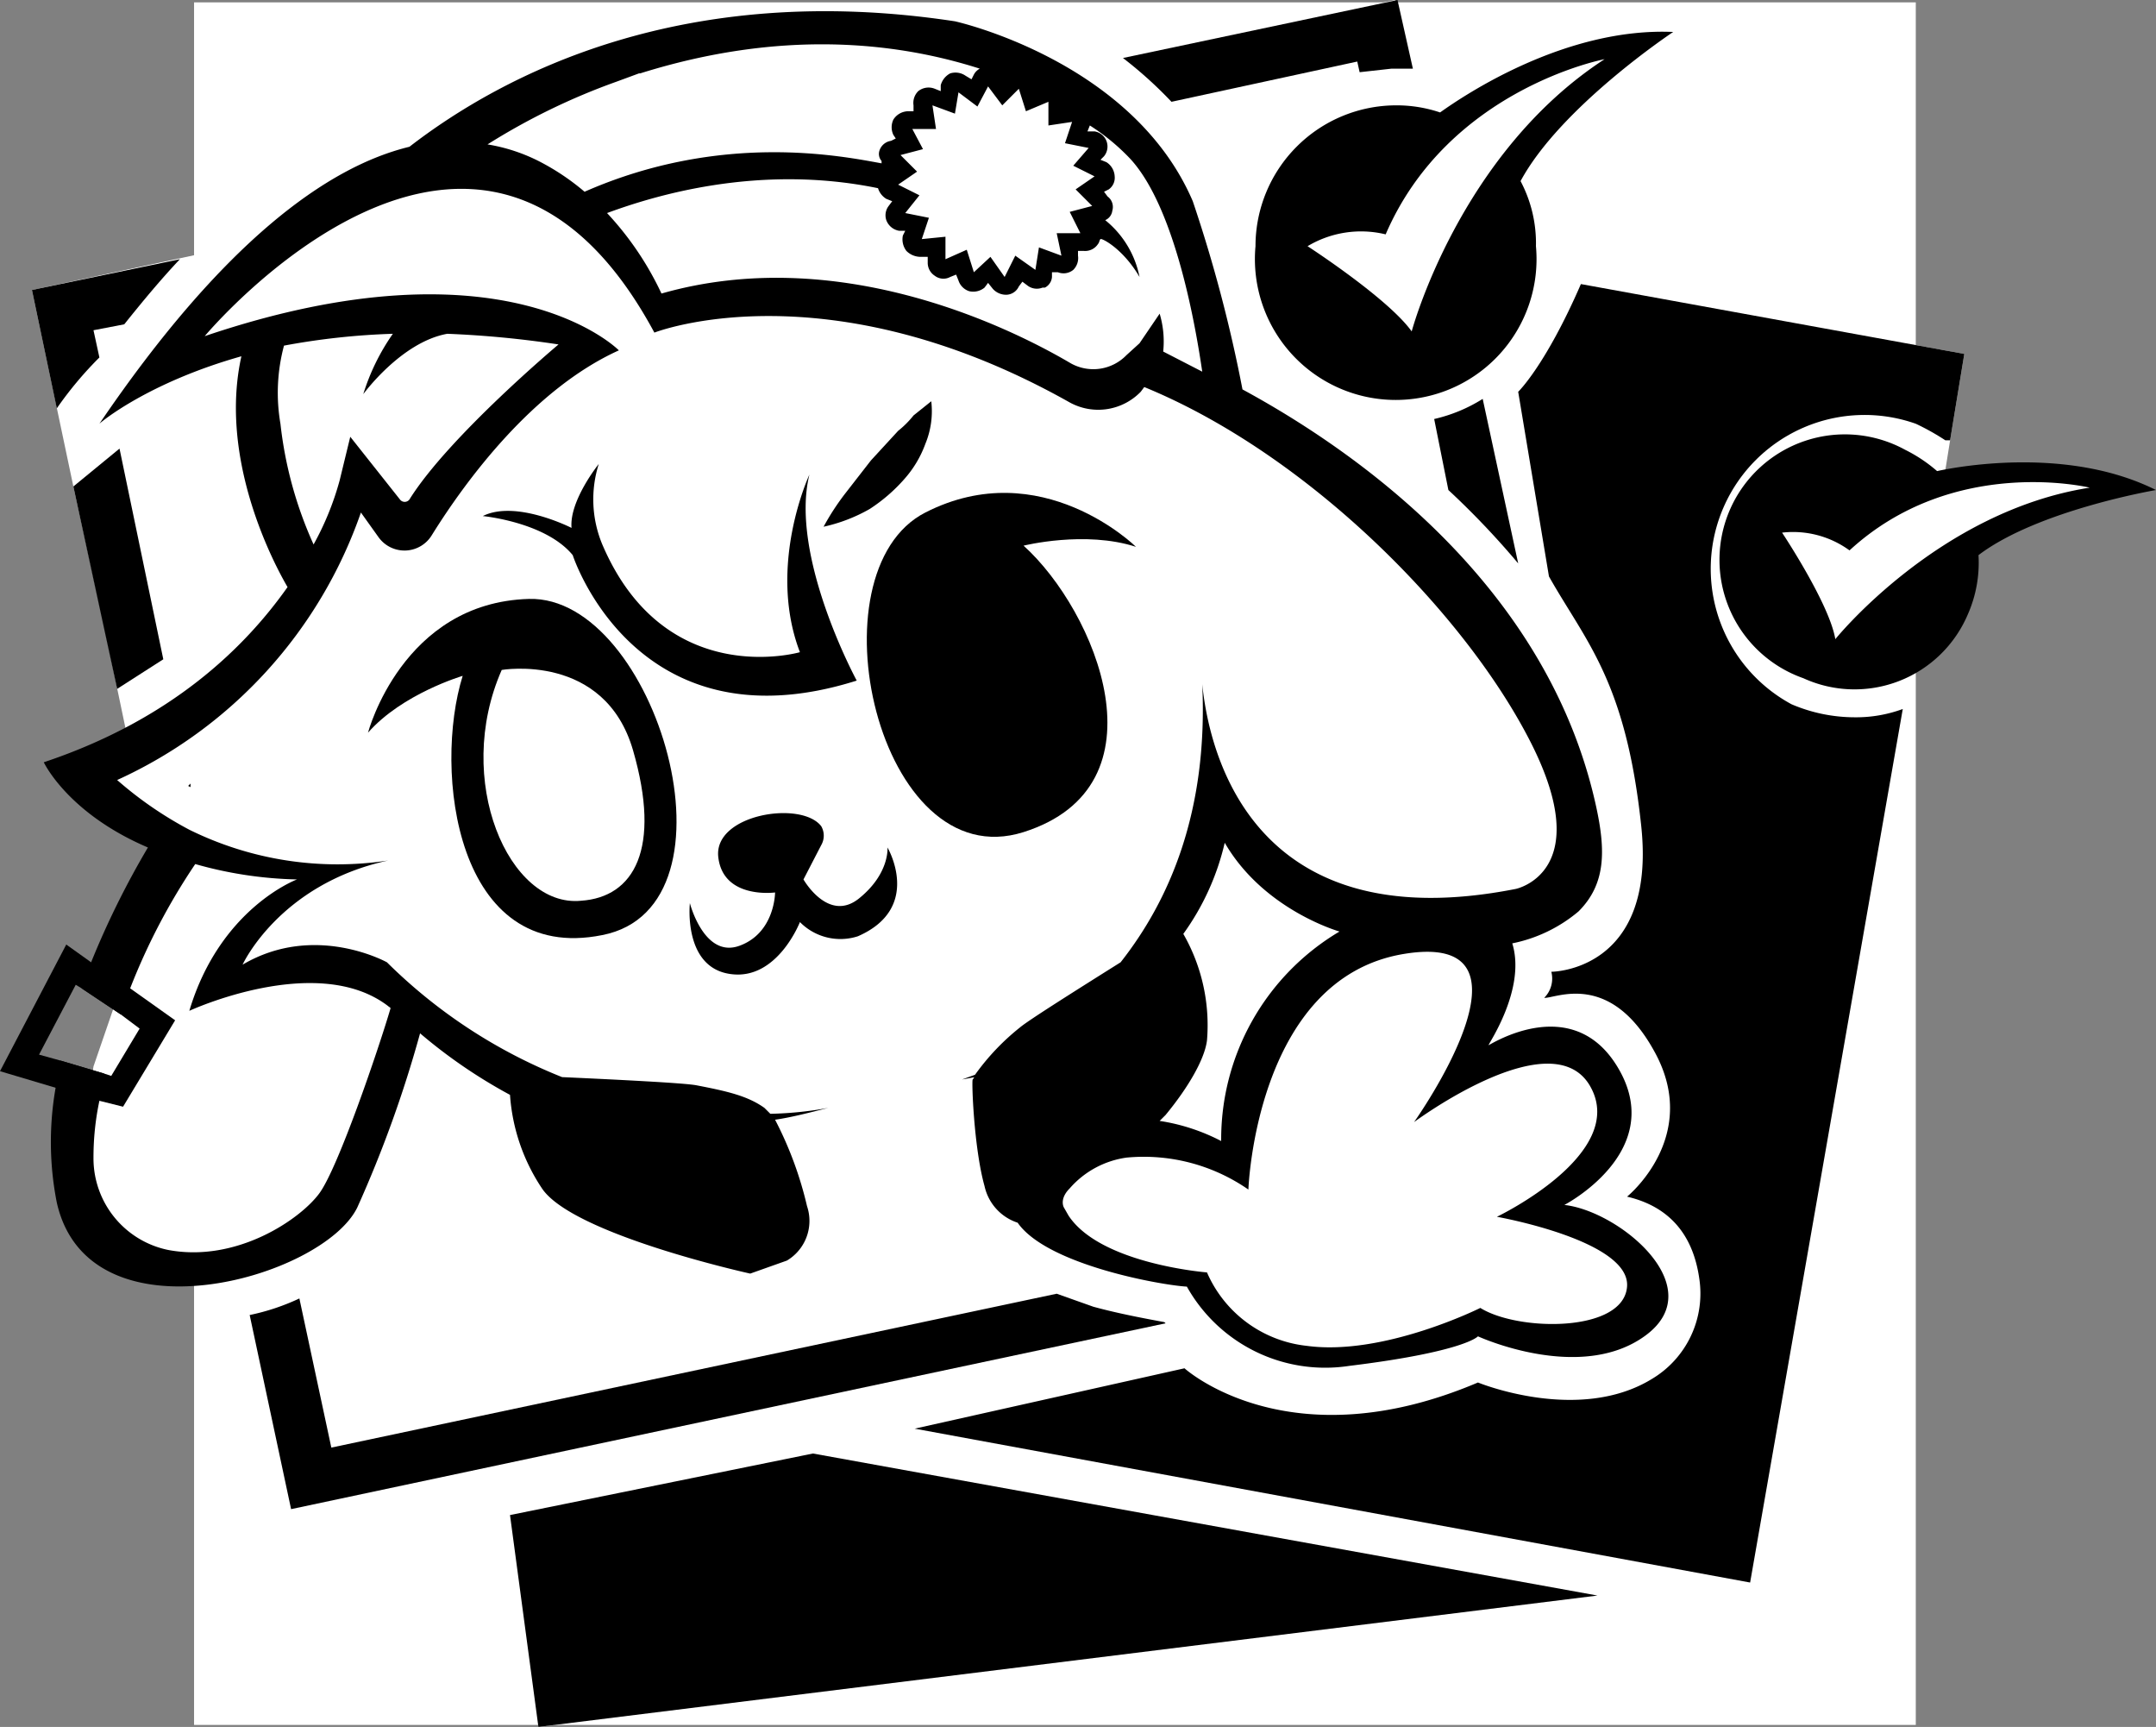
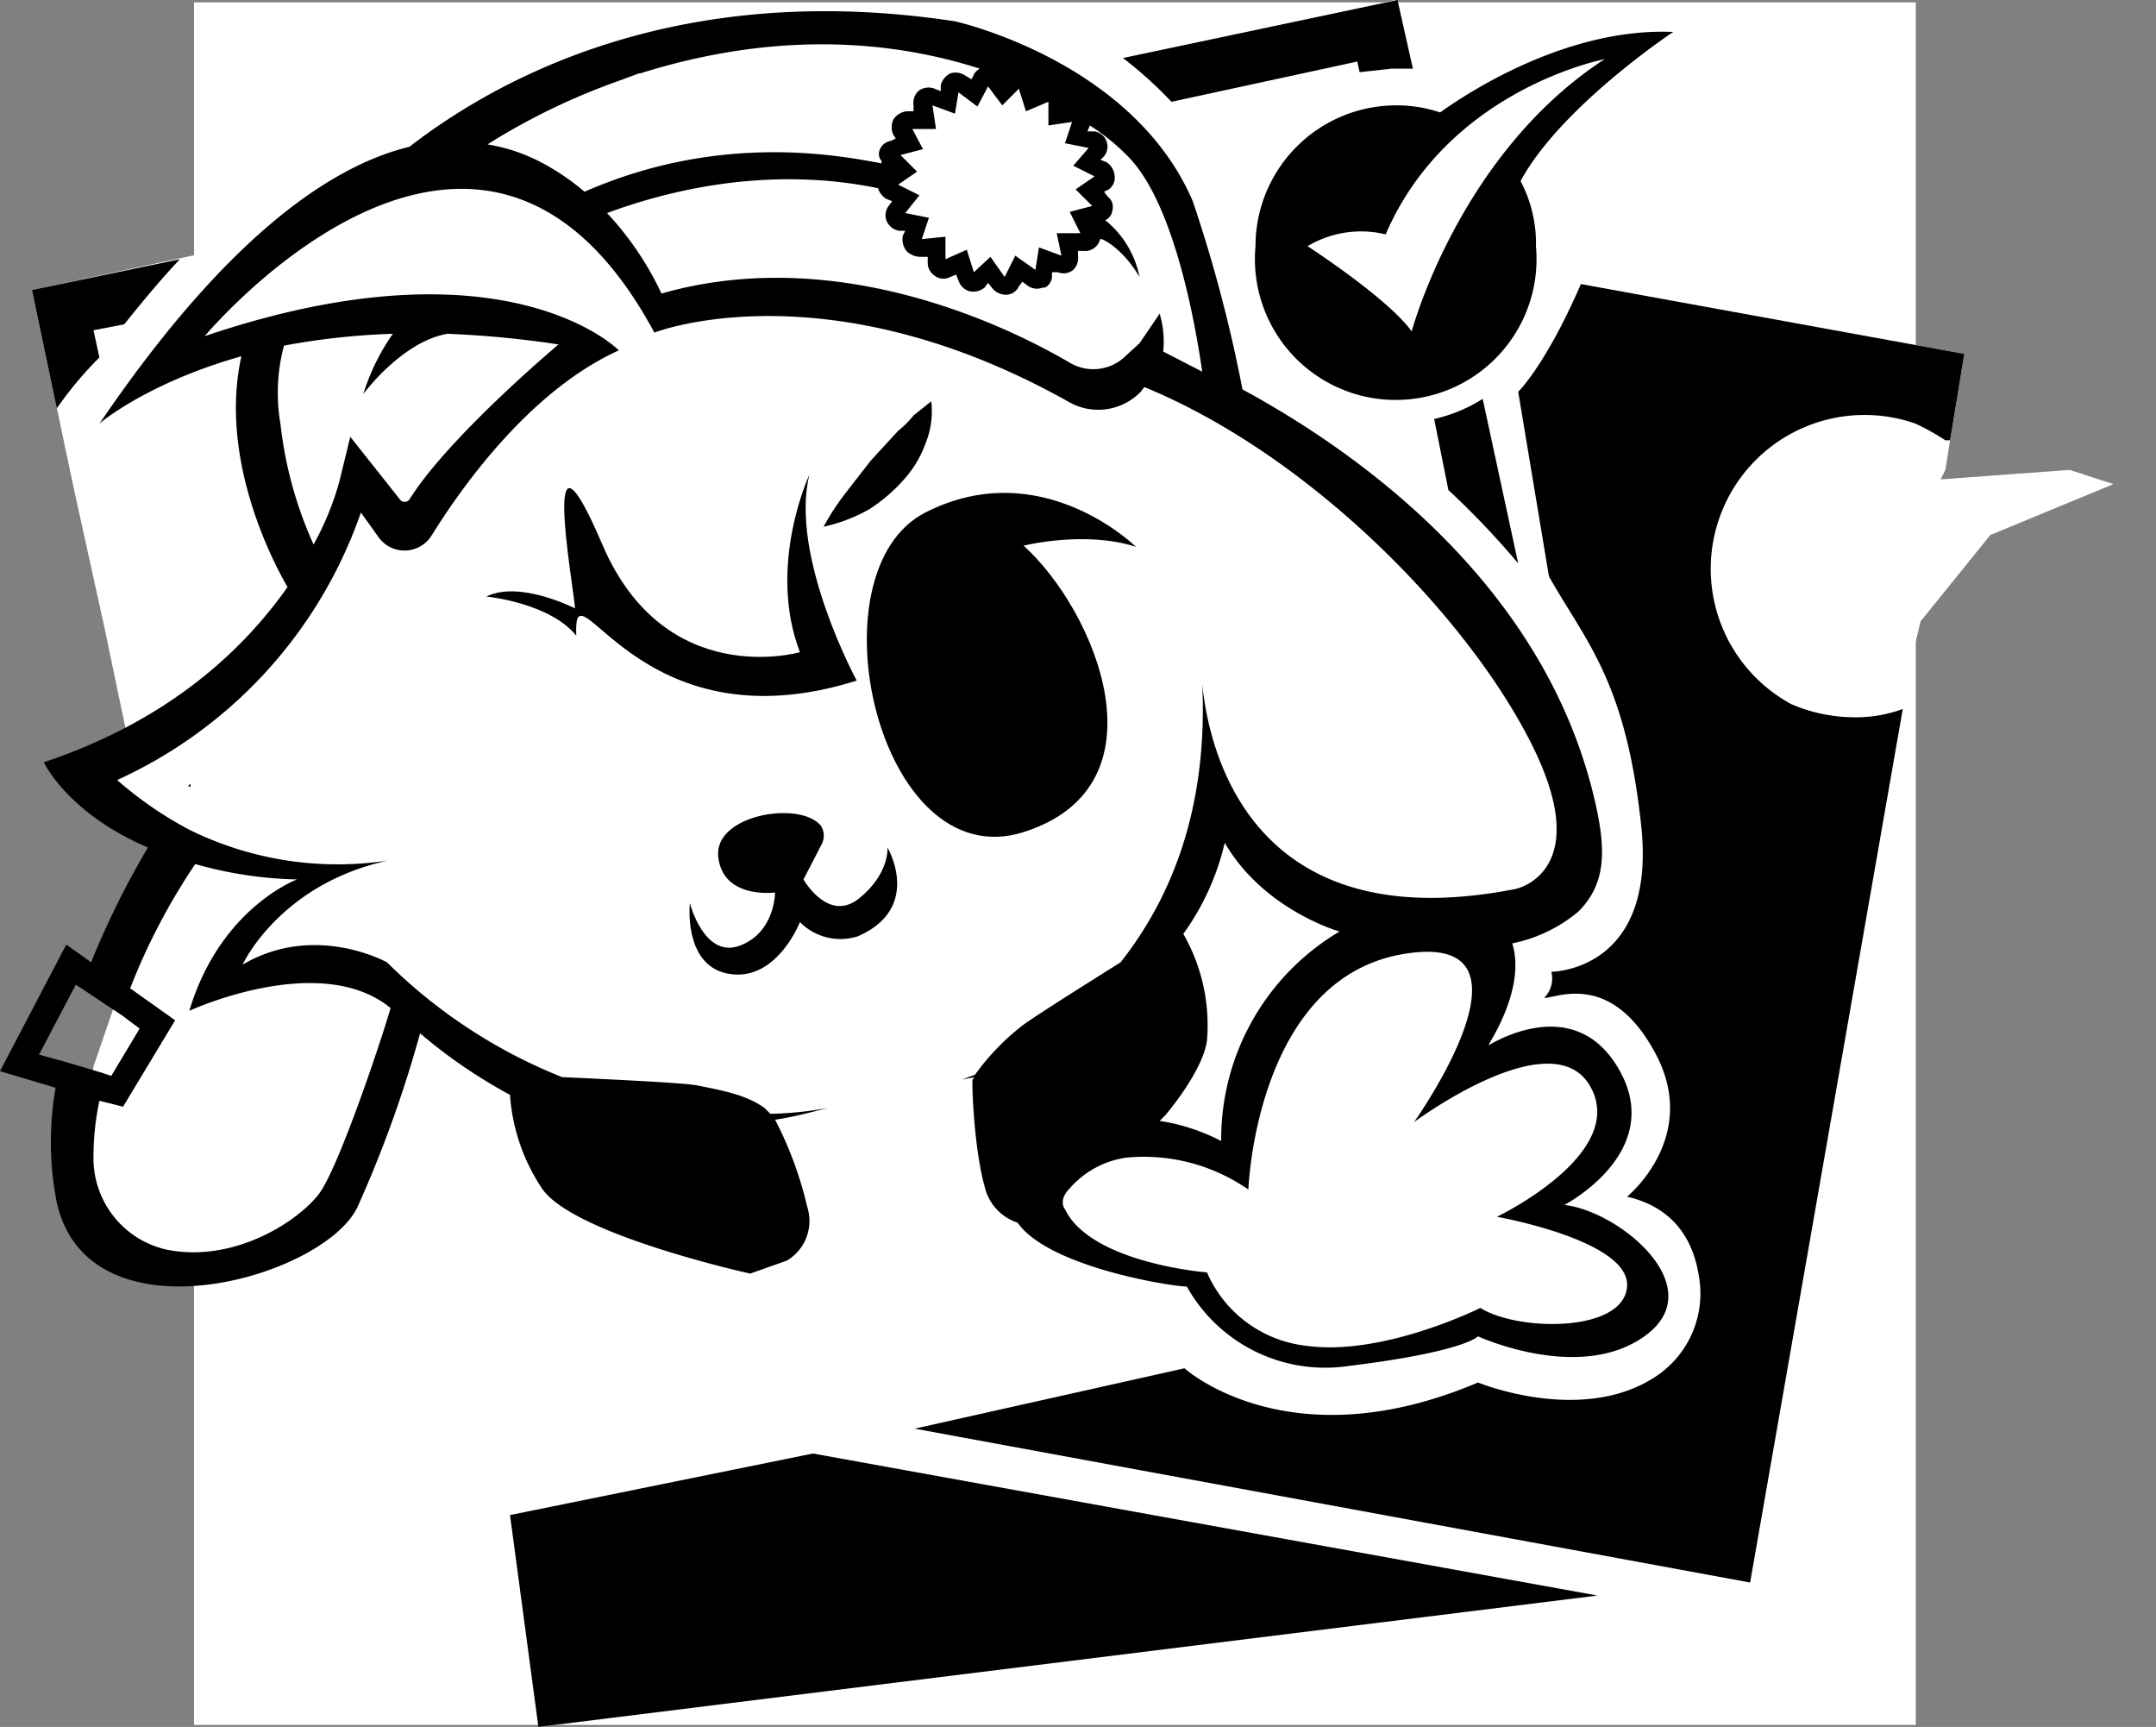
<svg xmlns="http://www.w3.org/2000/svg" viewBox="0 0 182.2 145.9">
  <rect x="0" y="0" width="182.2" height="145.9" fill="#808080" stroke="none" />
  <defs>
    <style>.cls-1{fill:#fff;}</style>
  </defs>
  <g id="Layer_2" data-name="Layer 2">
    <g id="Layer_1-2" data-name="Layer 1">
      <rect class="cls-1" x="16.4" y="0.2" width="145.5" height="145.53" />
      <polygon class="cls-1" points="21.8 114.4 20.4 107.3 14.7 107.3 9.4 105.8 6.4 99.4 7.9 90.1 14.4 71.2 8.8 68.2 8.6 64.1 10.6 61.5 8.8 52.9 6.2 41.1 2.7 24.5 25.1 19.7 38.2 13.2 45.5 7.6 58.8 3.1 78.8 3.1 90.4 5.8 117.9 0 120.2 9.1 122 10.9 129.7 6.3 137.6 4 135.6 6.8 128.9 11.9 127 17.7 129.6 23.3 166 29.9 164.8 37.2 164.4 39.7 164 40.5 174.9 39.7 178.6 40.9 168.2 45.2 162.3 52.5 161.2 57.2 160.8 59.9 147.8 104.6 147.9 133.7 45.5 145.9 42.4 123.8 24.6 127.5 21.8 114.4" />
      <path d="M86.5,70.3c12.3-3.9,6.1-18.7,0-24.2,0,0,5.2-1.3,9.5.1,0,0-8-7.9-17.8-2.9S74.2,74.2,86.5,70.3Z" />
-       <path d="M50.9,79c12.3-2.4,4.5-28.7-6.2-28.4S31.1,61.9,31.1,61.9c2.9-3.3,8-4.8,8-4.8C36.6,65.1,38.5,81.5,50.9,79ZM42.4,56.6s8.7-1.5,11.1,6.8.1,12.4-4.4,12.7C43,76.7,38.3,65.9,42.4,56.6Z" />
      <path d="M76.4,40.5a9.2,9.2,0,0,0,1.8-3,7.2,7.2,0,0,0,.5-3.6l-1.5,1.2a8,8,0,0,1-1.3,1.3l-2.3,2.5-2.1,2.7a20.8,20.8,0,0,0-1.9,2.9A13.8,13.8,0,0,0,73.5,43,14.1,14.1,0,0,0,76.4,40.5Z" />
      <path d="M61.8,82.3c3.9.5,5.8-4.4,5.8-4.4a4.8,4.8,0,0,0,4.9,1.2C78,76.7,75,71.6,75,71.6s.2,2.2-2.4,4.3-4.7-1.6-4.7-1.6l1.5-2.9a1.6,1.6,0,0,0,0-1.6c-1.7-2.2-9.1-1-8.7,2.6s4.8,3,4.8,3,0,3.4-3,4.5-4.2-3.6-4.2-3.6S57.7,81.8,61.8,82.3Z" />
-       <path d="M72.4,57.5s-5.7-10.5-4-17.4c0,0-3.6,7.7-.8,15,0,0-11.4,3.3-16.7-9.1a9.9,9.9,0,0,1-.3-6.8s-2.5,3.1-2.3,5.4c0,0-4.7-2.4-7.5-1,0,0,5.3.5,7.6,3.3C48.4,46.9,53.7,63.4,72.4,57.5Z" />
-       <path d="M101.6,57.8v0Z" />
+       <path d="M72.4,57.5s-5.7-10.5-4-17.4c0,0-3.6,7.7-.8,15,0,0-11.4,3.3-16.7-9.1s-2.5,3.1-2.3,5.4c0,0-4.7-2.4-7.5-1,0,0,5.3.5,7.6,3.3C48.4,46.9,53.7,63.4,72.4,57.5Z" />
      <path d="M132.2,101.8s8.5-4.4,4.7-11.3-11-2.2-11.1-2.2,3.2-4.7,2-8.6a12.5,12.5,0,0,0,5.6-2.7c2.3-2.3,2.3-5.1,1.5-8.8C130.8,49.3,114.4,38,105,32.9A121,121,0,0,0,100.8,17C95.7,5.1,80.7,1.8,80.7,1.8c-23-3.5-38.2,4.5-46.1,10.6-7,1.7-15.8,8.1-26.2,23.4.2-.2,4.2-3.5,12-5.7-1.8,8.1,2.1,16.4,3.9,19.5-3.6,5.1-9.8,11.2-20.6,14.8,0,0,2,4.3,8.8,7.2a72.2,72.2,0,0,0-4.8,9.7c-.3.7-.5,1.4-.8,2.2l3.3,2.2c.2-.7.5-1.4.8-2.2A53.5,53.5,0,0,1,16.5,73a33.9,33.9,0,0,0,8.6,1.3S18.6,76.7,16,85.4c0,0,10.8-5,16.8-.4.1.1.2.1.2.2-1,3.4-4.4,13.4-6,15.6s-7,5.9-12.8,4.8a7.9,7.9,0,0,1-6.3-7.8A23,23,0,0,1,8.4,93a18.5,18.5,0,0,1,.4-2.3L5.1,89.6a18.5,18.5,0,0,0-.4,2.3,26.4,26.4,0,0,0,.1,9.7c2.7,12,22.5,6.4,25.4.4a101.3,101.3,0,0,0,5.3-14.7,43.6,43.6,0,0,0,7.6,5.2,16.2,16.2,0,0,0,2.7,7.9c2.6,3.9,17.6,7.2,17.6,7.2l3.1-1.1a3.9,3.9,0,0,0,1.7-4.6,31,31,0,0,0-2.7-7.3c1.4-.2,2.9-.6,4.5-1a30.5,30.5,0,0,1-4.9.5l-.5-.5c-1.4-1-3.1-1.4-5.7-1.9-.9-.2-7-.5-11.4-.7a44.3,44.3,0,0,1-14.8-9.7s-6.1-3.4-12.2.2c0,0,3.1-6.8,12.3-8.8A28.3,28.3,0,0,1,16,70.1h0a31.8,31.8,0,0,1-6.1-4.2A38.8,38.8,0,0,0,30.5,43.3L32,45.4a2.7,2.7,0,0,0,4.5-.2c2.8-4.5,8.5-12.3,15.8-15.6,0,0-9.6-9.8-35-1.2,0,0,23.2-27.8,38-.3,0,0,14.5-5.7,35.1,5.9a5,5,0,0,0,6-.9l.3-.4c13.9,5.7,27.2,19.2,32.7,30.1s-1.3,12.3-1.3,12.3c-22.8,4.5-26-12.3-26.5-17.3.5,10.8-2.8,18.3-6.9,23.5-3.5,2.2-7.8,4.9-8.5,5.5a19.8,19.8,0,0,0-3.8,4l-1.1.4,1.1-.2c-.1,0-.1.1-.2.2s.1,5.8,1,9a4.2,4.2,0,0,0,2.8,3.1c2.5,3.6,12.3,5.3,14.3,5.4a13.4,13.4,0,0,0,13.7,6.7c9.8-1.2,10.9-2.5,10.9-2.5s8.7,4,14.2-.1S136.8,102.3,132.2,101.8ZM24,29.2a60.2,60.2,0,0,1,9.2-1,18.3,18.3,0,0,0-2.5,5.1s3.2-4.4,7.1-5.1a84.7,84.7,0,0,1,9.4.9s-9.3,7.8-12.6,13.1a.5.5,0,0,1-.8,0l-4.2-5.3-.9,3.7A24.3,24.3,0,0,1,26.5,46a33.6,33.6,0,0,1-2.8-10.2A15.4,15.4,0,0,1,24,29.2ZM84.7,8.9l1.4-1.4.6,1.9,1.9-.8v2l2-.3-.6,1.8,2,.4L90.7,14l1.8.9L90.9,16l1.4,1.4-1.9.5.9,1.8h-2l.4,1.9-1.9-.7-.3,1.9-1.7-1.2-.9,1.8-1.2-1.7L82.3,23l-.6-1.9-1.8.8V20l-2,.2.6-1.8-2-.4,1.2-1.5-1.8-.9,1.6-1.1-1.4-1.4,1.9-.5-.9-1.7h2l-.3-2,1.9.7L81,7.8,82.6,9l.9-1.7ZM49.4,16.2a20,20,0,0,0-3.7-2.5,14.9,14.9,0,0,0-4.5-1.5A55.4,55.4,0,0,1,52.1,6.9L54,6.2h.1c11.8-3.7,21.5-2.7,28.7-.4a1.2,1.2,0,0,0-.5.5l-.2.4-.5-.3a1.5,1.5,0,0,0-1.3-.2,1.6,1.6,0,0,0-.8,1v.5L79,7.5a1.4,1.4,0,0,0-1.4.2,1.4,1.4,0,0,0-.4,1.2v.5h-.5a1.5,1.5,0,0,0-1.2.7,1.5,1.5,0,0,0,0,1.3l.2.3-.4.2a1.2,1.2,0,0,0-1,.9.9.9,0,0,0,.2.8v.2C71.2,13.2,61,11.1,49.4,16.2ZM98.3,29.7a8.2,8.2,0,0,0-.3-3.2L96.3,29l-1.1,1a3.9,3.9,0,0,1-4.7.7c-5.6-3.3-19.9-10.1-34.6-5.9A26.2,26.2,0,0,0,51.3,18c3.8-1.4,12.7-4.2,22.9-2.1a1.6,1.6,0,0,0,.7.9l.5.2-.3.4a1.3,1.3,0,0,0-.2,1.2,1.4,1.4,0,0,0,1.1.9h.5l-.2.4a1.6,1.6,0,0,0,.3,1.3,1.7,1.7,0,0,0,1.2.5h.6v.5a1.3,1.3,0,0,0,.6,1.1,1.2,1.2,0,0,0,1.3.1l.5-.2.2.5a1.4,1.4,0,0,0,.9.9,1.5,1.5,0,0,0,1.3-.3l.3-.4.4.5a1.5,1.5,0,0,0,1.2.5,1.2,1.2,0,0,0,1-.7l.3-.4.4.3a1.3,1.3,0,0,0,1.3.2h.2a1.1,1.1,0,0,0,.6-.9v-.4h.5a1.3,1.3,0,0,0,1.3-.2,1.4,1.4,0,0,0,.4-1.2v-.4h.5a1.3,1.3,0,0,0,1.2-.6c.1-.1.1-.3.2-.4s1.9.8,3.3,3.2a8.2,8.2,0,0,0-2.9-4.8,1,1,0,0,0,.6-.8,1.1,1.1,0,0,0-.4-1.2l-.3-.4.4-.2a1.2,1.2,0,0,0,.5-1.1,1.5,1.5,0,0,0-.7-1.2l-.5-.2.3-.3a1.3,1.3,0,0,0,.2-1.3,1.3,1.3,0,0,0-1-.8h-.6l.2-.5h0a18,18,0,0,1,3.4,2.8c3.9,4.2,5.6,14.6,6.1,18Zm.2,64.5c1.9-2.3,3.3-4.7,3.5-6.3a15.5,15.5,0,0,0-2-9,21.4,21.4,0,0,0,3.5-7.7c3.3,5.7,9.7,7.5,9.7,7.5h0a20.4,20.4,0,0,0-10,17.7A16.7,16.7,0,0,0,98,94.7Zm26.6,16.3s-8.2,4.1-14.7,3.2a10.4,10.4,0,0,1-8.4-6.2s-9-.7-11.7-4.8l-.4-.7s-.4-.7.5-1.6a7.8,7.8,0,0,1,4.8-2.6,15.5,15.5,0,0,1,10.3,2.7s.6-17.8,13.1-19.9.9,14.2.9,14.2,11.7-8.7,14.9-3-7.9,11-7.9,11,11.3,2,11,5.9S128.3,112.5,125.1,110.5Z" />
      <path d="M16.1,66.5v-.3l-.2.2Z" />
      <path d="M8.4,30.2l-.5-2.3,2.6-.5c1.6-2,3.1-3.8,4.7-5.5L2.7,24.5l2.1,10A31,31,0,0,1,8.4,30.2Z" />
-       <path d="M13.8,55.7,10.1,37.9,6.2,41.1,9.9,58.2Z" />
-       <path d="M98.4,111.7c-1.6-.3-3.8-.7-6-1.3l-3.1-1.1L28,122.3l-2.7-12.6a18.8,18.8,0,0,1-4.2,1.4l3.5,16.4,73.9-15.7Z" />
      <path d="M121.2,35.4l1.2,6a69.5,69.5,0,0,1,5.9,6.2l-3-13.9A13.2,13.2,0,0,1,121.2,35.4Z" />
      <path d="M99,8.6l15.7-3.4.2.9,2.7-.3h1.8L118.1,0,94.9,4.9A35.1,35.1,0,0,1,99,8.6Z" />
      <path d="M106.1,20.8a11.9,11.9,0,1,0,23.7,0,11.2,11.2,0,0,0-1.3-5.5C131.9,9,141.4,2.7,141.4,2.7c-9.1-.4-17.6,5.3-19.7,6.8a11.5,11.5,0,0,0-3.7-.6A11.9,11.9,0,0,0,106.1,20.8ZM135.6,5c-12.3,8-16.3,23-16.3,23-2-2.8-8.8-7.2-8.8-7.2a8.8,8.8,0,0,1,6.6-1C122.4,7.5,135.6,5,135.6,5Z" />
-       <path d="M182.2,41.4c-7.2-3.6-16.2-2.1-18.5-1.6A12.7,12.7,0,0,0,161,38a10.6,10.6,0,1,0-8.6,19.3,10.4,10.4,0,0,0,13.9-5.4,10.8,10.8,0,0,0,.9-5C172.2,43.1,182.2,41.4,182.2,41.4ZM155.1,54c-.5-3-4.5-9-4.5-9a8.1,8.1,0,0,1,5.7,1.5c8.8-8.1,20.3-5.3,20.3-5.3C163.8,43.2,155.1,54,155.1,54Z" />
      <path d="M151.4,59.5a13,13,0,0,1,10.5-23.7,20.1,20.1,0,0,1,2.5,1.4h.4l1.2-7.3L133.6,24c-3,6.9-5.3,9.1-5.3,9.1l2.6,15.6c3.1,5.5,6.5,8.8,7.8,21.1s-7.6,12.3-7.6,12.3a2.3,2.3,0,0,1-.6,2.2c.9.1,5.6-2.4,9.4,4.7s-2.4,12.1-2.4,12.1c4.3,1,5.7,4.1,6.1,6.9a8.4,8.4,0,0,1-4,8.5c-6.2,3.8-14.7.3-14.7.3-16,6.8-24.8-1.2-24.8-1.2l-22.8,5.1,70.6,13,12.9-73.8a11.4,11.4,0,0,1-4.1.7A13.6,13.6,0,0,1,151.4,59.5Z" />
      <polygon points="43.1 128 45.5 145.9 135 134.8 68.7 122.8 43.1 128" />
      <path d="M11,83.5,7.7,81.3,5.6,79.8,0,90.5l4.7,1.4L8.4,93l2,.5,4.4-7.3ZM9.4,90.9l-.6-.2L5.1,89.6l-1.8-.5,3.1-5.9.5.3,3.3,2.2,1.6,1.2Z" />
    </g>
  </g>
</svg>